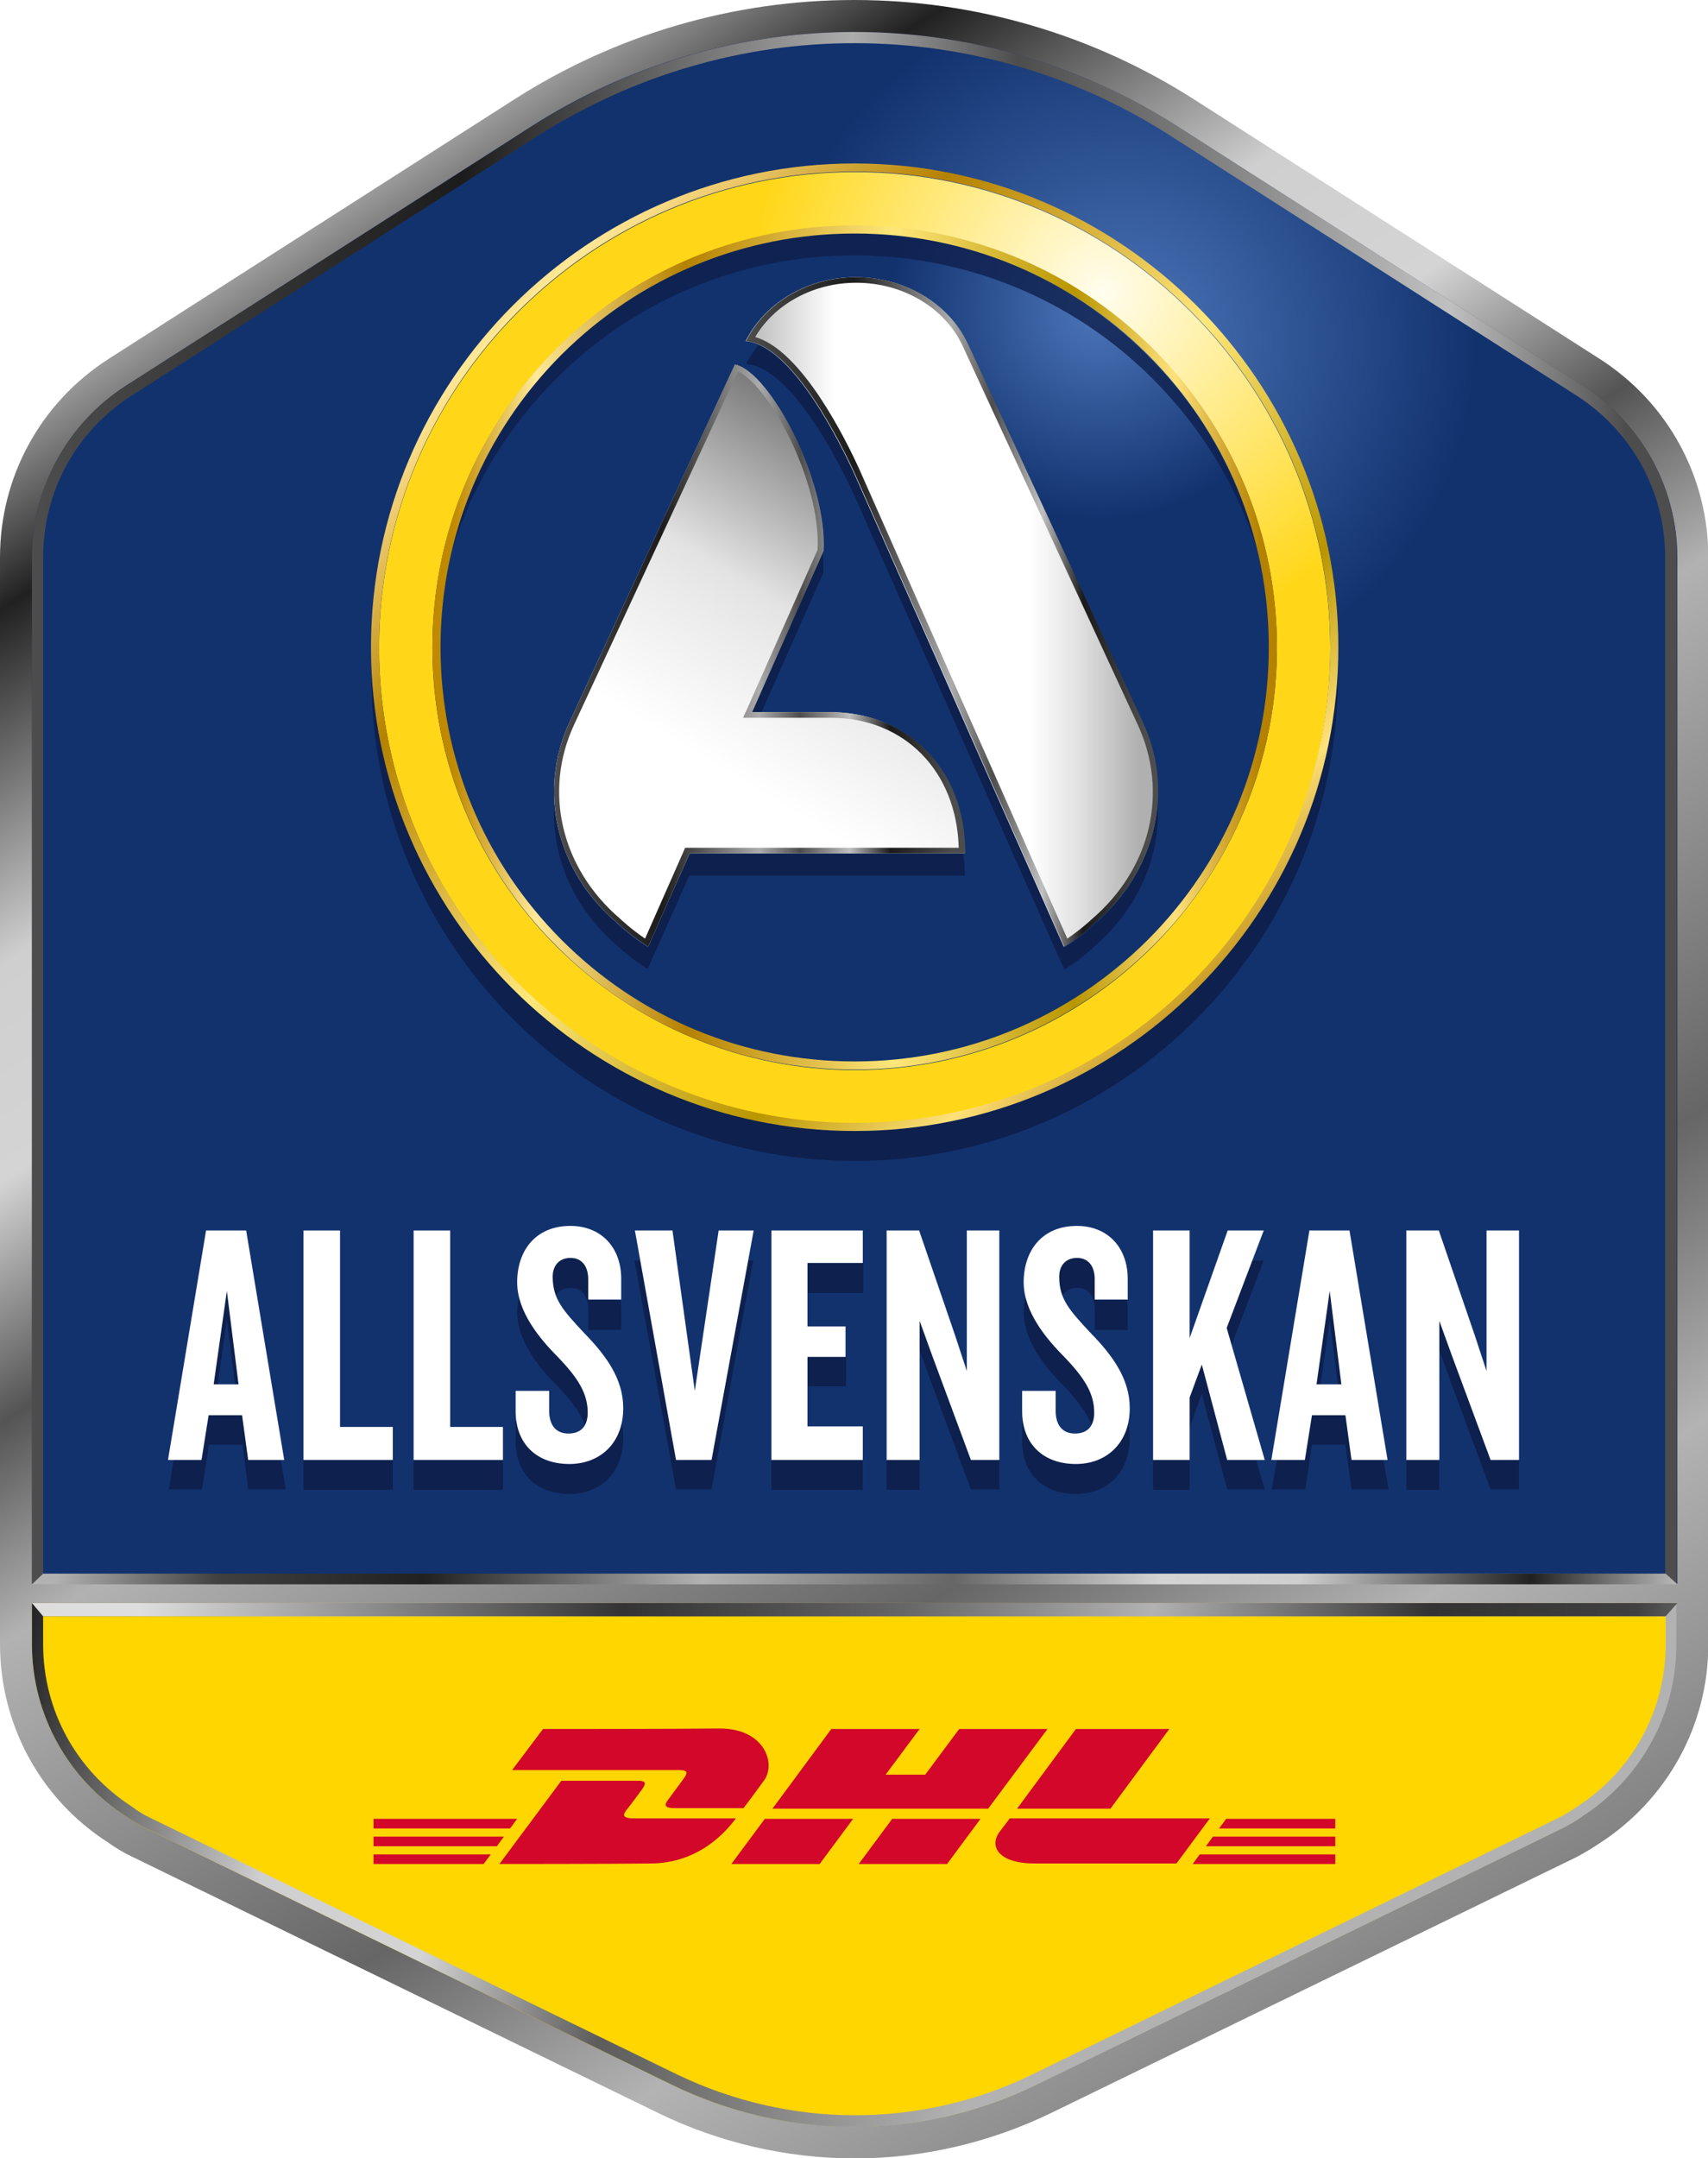
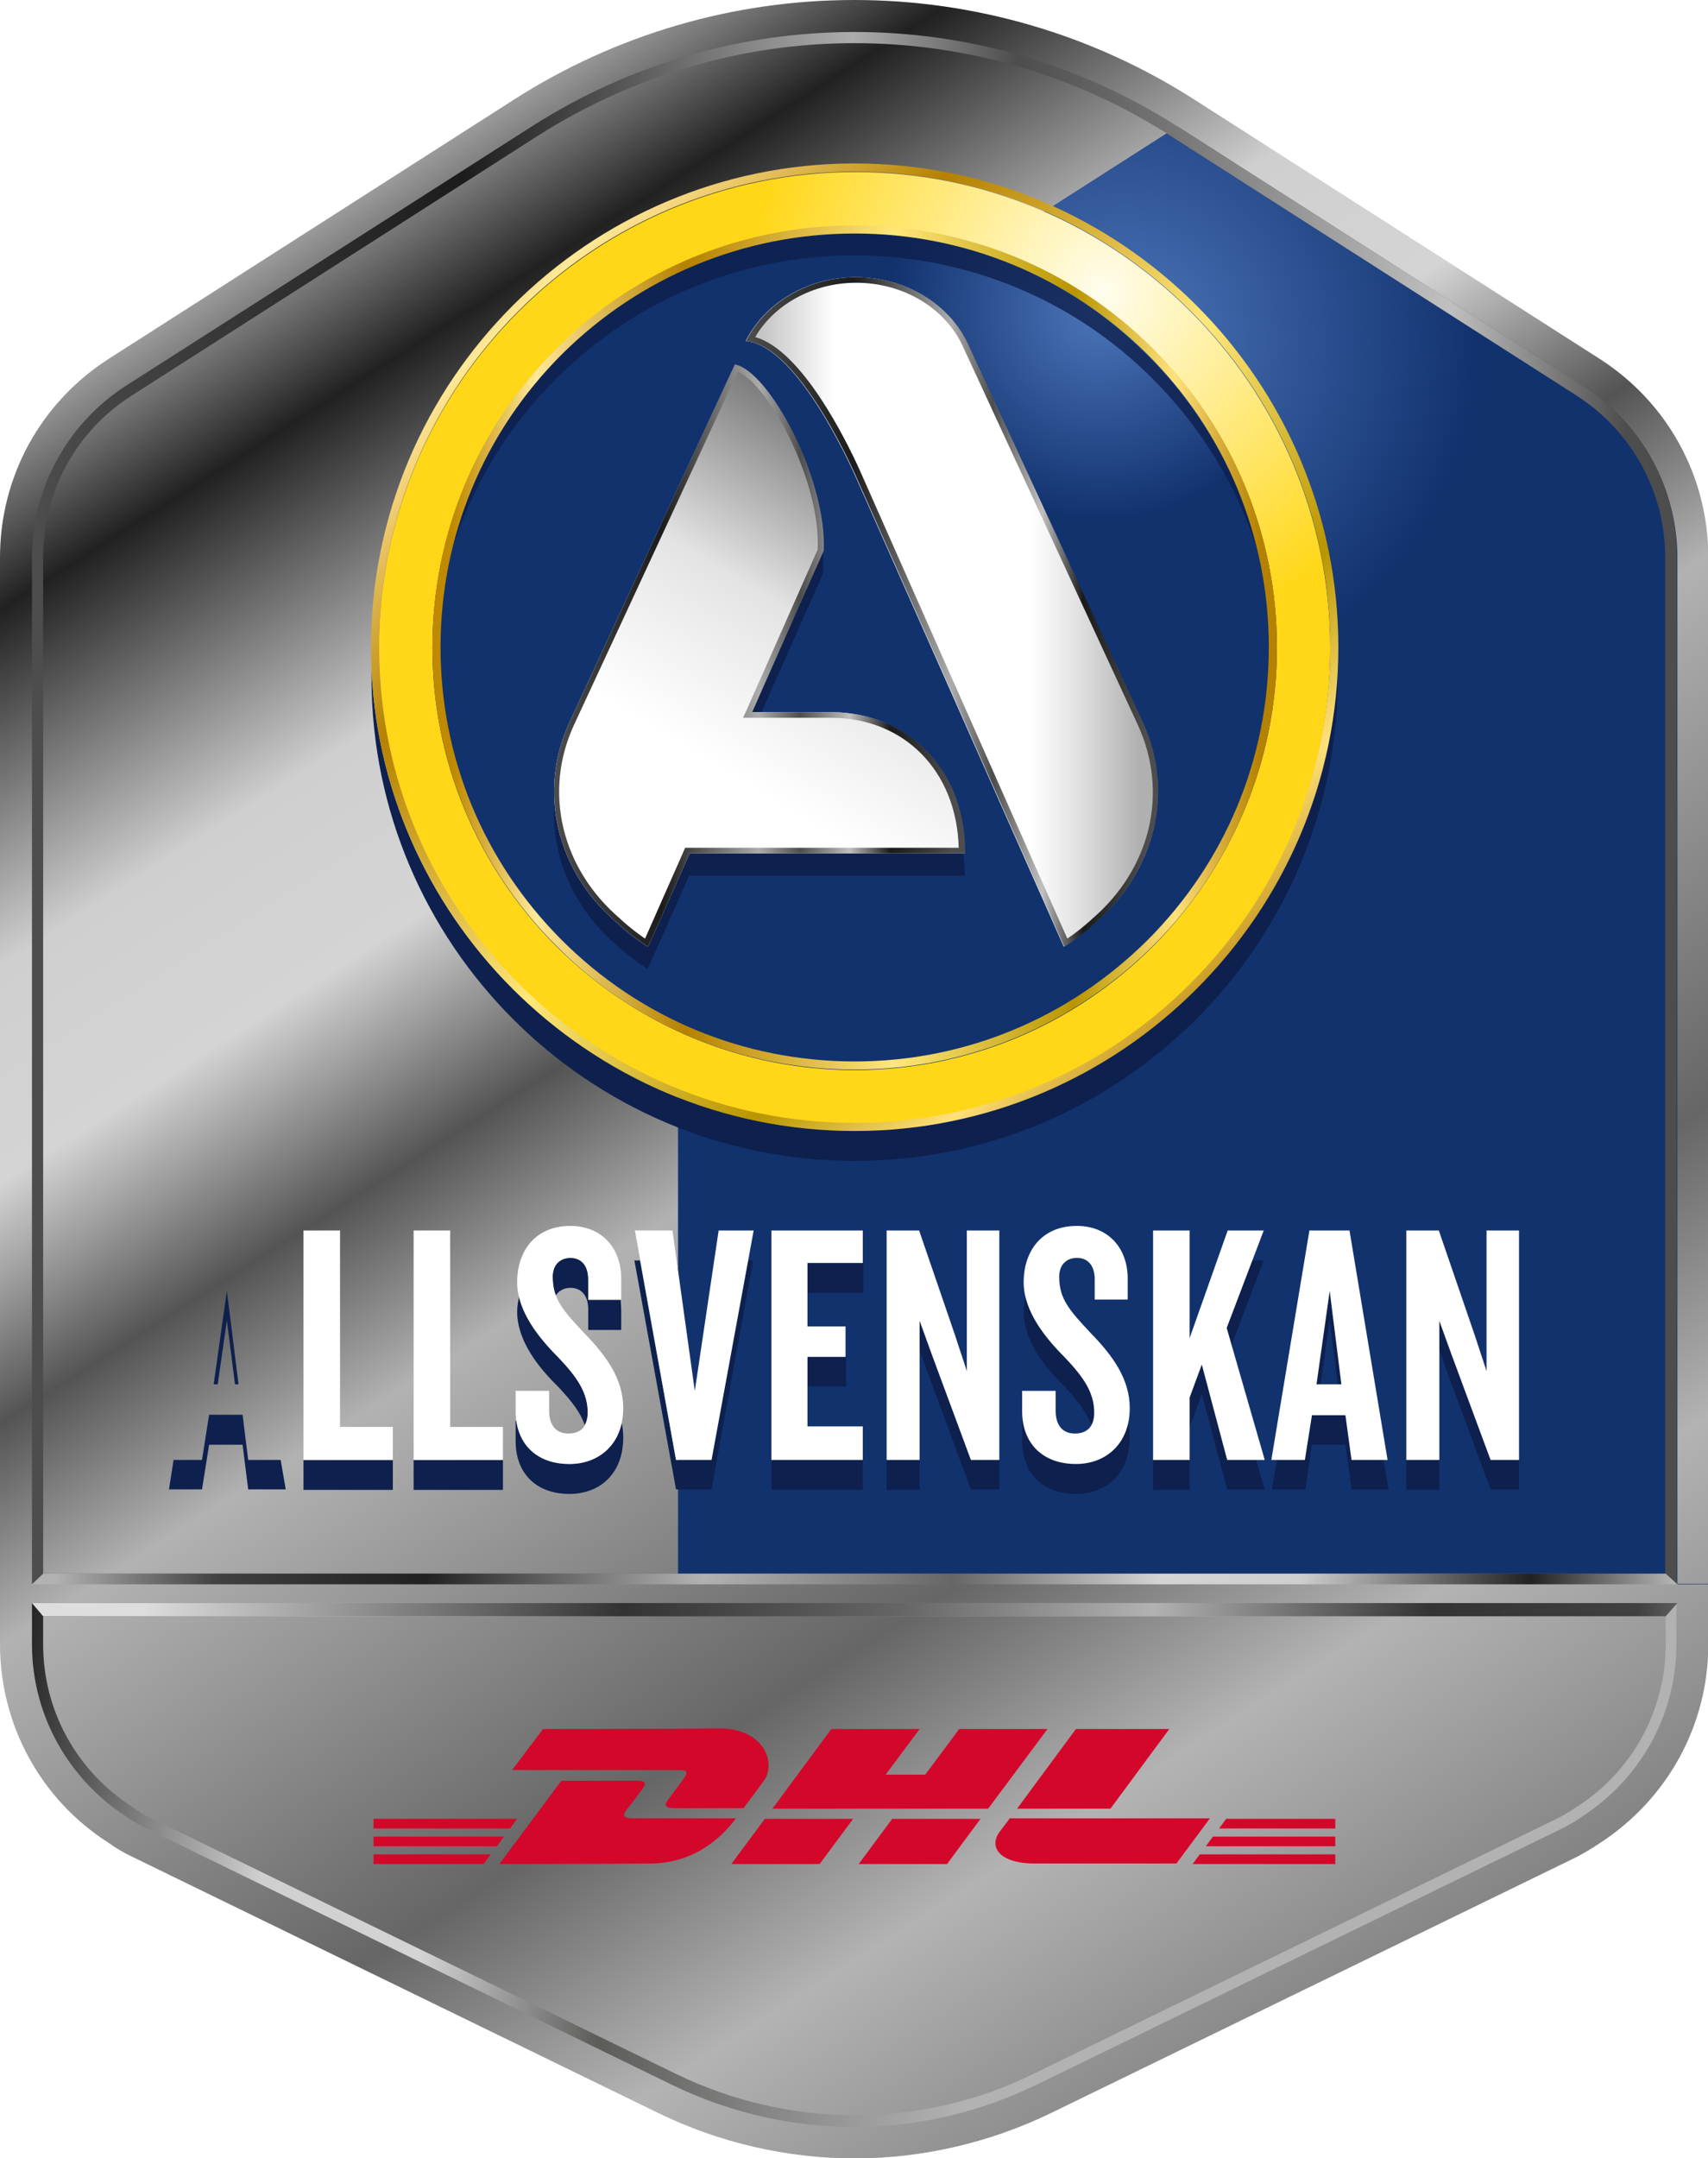
<svg xmlns="http://www.w3.org/2000/svg" xmlns:xlink="http://www.w3.org/1999/xlink" height="353.702" viewBox="0 0 280 353.702" width="280">
  <linearGradient id="a" gradientUnits="userSpaceOnUse" x1="279.86" x2="38.304" y1="391.545" y2="13.144">
    <stop offset="0" stop-color="#808080" />
    <stop offset=".143" stop-color="#b3b3b3" />
    <stop offset=".258" stop-color="#666" />
    <stop offset=".462" stop-color="#b2b2b2" />
    <stop offset=".544" stop-color="#545454" />
    <stop offset=".633" stop-color="#d4d4d4" />
    <stop offset=".713" stop-color="#cfcfcf" />
    <stop offset=".845" stop-color="#212121" />
    <stop offset=".95" stop-color="#dedede" />
  </linearGradient>
  <linearGradient id="b">
    <stop offset="0" stop-color="#4c76ba" />
    <stop offset=".258" stop-color="#12326e" />
  </linearGradient>
  <radialGradient id="c" cx="221.612" cy="67.139" gradientUnits="userSpaceOnUse" r="268.465" xlink:href="#b" />
  <linearGradient id="d" gradientUnits="userSpaceOnUse" x1="354.865" x2="-59.382" y1="389.468" y2="305.941">
    <stop offset="0" stop-color="#b2b2b2" />
    <stop offset=".371" stop-color="#b2b2b2" />
    <stop offset=".544" stop-color="#5c5c5b" />
    <stop offset=".633" stop-color="#d4d4d4" />
    <stop offset=".713" stop-color="#cfcfcf" />
    <stop offset=".845" stop-color="#212121" />
    <stop offset=".95" stop-color="#dedede" />
  </linearGradient>
  <linearGradient id="e" gradientUnits="userSpaceOnUse" x1="6.281" x2="330.452" y1="159.176" y2="159.176">
    <stop offset="0" stop-color="#4d4d4d" />
    <stop offset=".262" stop-color="#1c1c1c" />
    <stop offset=".499" stop-color="#acacac" />
    <stop offset=".599" stop-color="#4d4d4d" />
    <stop offset=".862" stop-color="#c0c0c0" />
    <stop offset=".969" stop-color="#4d4d4d" />
  </linearGradient>
  <linearGradient id="f" gradientUnits="userSpaceOnUse" x1="11.551" x2="353.987" y1="299.455" y2="324.918">
    <stop offset="0" stop-color="#b2b2b2" />
    <stop offset=".094" stop-color="#404040" />
    <stop offset=".212" stop-color="#212121" />
    <stop offset=".371" stop-color="#b2b2b2" />
    <stop offset=".514" stop-color="#666" />
    <stop offset=".633" stop-color="#d4d4d4" />
    <stop offset=".713" stop-color="#cfcfcf" />
    <stop offset=".845" stop-color="#212121" />
    <stop offset=".95" stop-color="#dedede" />
  </linearGradient>
  <linearGradient id="g" gradientUnits="userSpaceOnUse" x1="11.392" x2="353.828" y1="305.369" y2="330.832">
    <stop offset=".05" stop-color="#dedede" />
    <stop offset=".326" stop-color="#333" />
    <stop offset=".486" stop-color="#666" />
    <stop offset=".629" stop-color="#b2b2b2" />
    <stop offset=".788" stop-color="#333" />
    <stop offset=".906" stop-color="#404040" />
    <stop offset="1" stop-color="#b2b2b2" />
  </linearGradient>
  <radialGradient id="h" cx="216.671" cy="60.884" gradientUnits="userSpaceOnUse" r="160.488" xlink:href="#b" />
  <linearGradient id="i" gradientUnits="userSpaceOnUse" x1="146.971" x2="228.154" y1="120.565" y2="120.565">
    <stop offset=".037" stop-color="#c4c4c4" />
    <stop offset=".214" stop-color="#fff" />
    <stop offset=".349" stop-color="#fff" />
    <stop offset=".689" stop-color="#fff" />
    <stop offset=".801" stop-color="#e3e3e3" />
    <stop offset=".955" stop-color="#b0b0b0" />
  </linearGradient>
  <linearGradient id="j" gradientUnits="userSpaceOnUse" x1="146.79" x2="195.61" y1="154.276" y2="73.289">
    <stop offset="0" stop-color="#fff" />
    <stop offset=".264" stop-color="#ebebeb" />
    <stop offset=".357" stop-color="#e3e3e3" />
    <stop offset=".819" stop-color="#646363" />
  </linearGradient>
  <linearGradient id="k">
    <stop offset="0" stop-color="#4d4d4d" />
    <stop offset=".262" stop-color="#1c1c1c" />
    <stop offset=".499" stop-color="#acacac" />
    <stop offset=".599" stop-color="#4d4d4d" />
    <stop offset=".719" stop-color="#c0c0c0" />
    <stop offset=".819" stop-color="#1a1a1a" />
    <stop offset=".969" stop-color="#4d4d4d" />
  </linearGradient>
  <linearGradient id="l" gradientUnits="userSpaceOnUse" x1="146.971" x2="228.154" xlink:href="#k" y1="120.565" y2="120.565" />
  <linearGradient id="m" gradientUnits="userSpaceOnUse" x1="109.187" x2="190.114" xlink:href="#k" y1="129.191" y2="129.191" />
  <radialGradient id="n" cx="217.333" cy="57.374" gradientUnits="userSpaceOnUse" r="108.192">
    <stop offset="0" stop-color="#fffdee" />
    <stop offset=".64" stop-color="#ffd718" />
  </radialGradient>
  <linearGradient id="o" gradientUnits="userSpaceOnUse" x1="85.162" x2="251.57" y1="127.538" y2="127.538">
    <stop offset=".024" stop-color="#bf8900" />
    <stop offset=".122" stop-color="#ffe897" />
    <stop offset=".3" stop-color="#b58100" />
    <stop offset=".547" stop-color="#ffe77a" />
    <stop offset=".76" stop-color="#b99500" />
    <stop offset=".879" stop-color="#ffe17b" />
    <stop offset=".98" stop-color="#b58100" />
  </linearGradient>
  <linearGradient id="p" gradientUnits="userSpaceOnUse" x1="82.543" x2="243.868" y1="41.694" y2="203.019">
    <stop offset=".024" stop-color="#bf8900" />
    <stop offset=".122" stop-color="#ffe897" />
    <stop offset=".161" stop-color="#f1cf74" />
    <stop offset=".3" stop-color="#b58100" />
    <stop offset=".547" stop-color="#ffe77a" />
    <stop offset=".76" stop-color="#b99500" />
    <stop offset=".879" stop-color="#ffe17b" />
    <stop offset=".98" stop-color="#b58100" />
  </linearGradient>
  <g transform="scale(.832)">
    <path d="m168.4 425.2c-13.3 0-26.7-3.1-38.6-8.9l-103.9-50.6c-1.5-.7-3-1.6-4.7-2.8-13.2-8.5-21.2-23.1-21.2-39v-214.1c0-15.9 8-30.5 21.4-39.1l79.9-51.1c20-12.8 43.2-19.6 67-19.6 23.8 0 47 6.8 67 19.6l79.9 51.1c13.4 8.6 21.4 23.2 21.4 39.1v214.1c0 15.9-8 30.5-21.4 39.2-1.5 1-3 1.9-4.5 2.7l-103.7 50.5c-12 5.8-25.3 8.9-38.6 8.9z" fill="url(#a)" />
-     <path d="m330.5 312.1c0-44.9 0-202.2 0-202.2 0-13.7-7-26.4-18.5-33.8l-80-51.2c-38.8-24.8-88.5-24.8-127.3 0l-79.9 51.1c-11.5 7.4-18.5 20.2-18.5 33.8 0 0 0 157.3 0 202.2h324.2z" fill="url(#c)" />
-     <path d="m6.3 315.8c0 3.6 0 8 0 8.1 0 14.2 7.4 26.7 18.5 33.9 1.2.9 2.5 1.6 3.8 2.3l103.8 50.6c22.6 11 49.1 11 71.7 0l103.8-50.6c1.3-.7 2.6-1.4 3.8-2.3 11.1-7.2 18.5-19.6 18.5-33.9 0-.1 0-4.5 0-8.1z" fill="#ffd600" />
+     <path d="m330.5 312.1c0-44.9 0-202.2 0-202.2 0-13.7-7-26.4-18.5-33.8l-80-51.2l-79.9 51.1c-11.5 7.4-18.5 20.2-18.5 33.8 0 0 0 157.3 0 202.2h324.2z" fill="url(#c)" />
    <path d="m328.2 315.8h-319.7-2.2c0 3.6 0 8 0 8.1 0 14.2 7.4 26.7 18.5 33.9 1.2.9 2.5 1.6 3.8 2.3l103.8 50.6c11.3 5.5 23.6 8.3 35.9 8.3 12.3 0 24.5-2.8 35.9-8.3l103.8-50.6c1.3-.7 2.6-1.4 3.8-2.3 11.1-7.2 18.5-19.6 18.5-33.9 0-.1 0-4.5 0-8.1zm0 8.1c0 13-6.5 25-17.6 32.1-1.3.9-2.5 1.6-3.5 2.1l-103.8 50.6c-10.8 5.3-22.9 8-34.9 8-12 0-24.1-2.8-34.9-8l-103.9-50.6c-1.1-.5-2.3-1.2-3.6-2.2-11-7.1-17.5-19-17.5-32v-5.5h319.7z" fill="url(#d)" />
    <path d="m311.9 76l-79.9-51.1c-19.4-12.4-41.5-18.6-63.6-18.6-22.1 0-44.2 6.2-63.6 18.6l-80 51.1c-11.5 7.4-18.5 20.2-18.5 33.8 0 0 0 157.3 0 202.2h2.2 319.7 2.2c0-44.9 0-202.2 0-202.2.1-13.6-6.9-26.4-18.5-33.8zm16.3 234h-319.7v-200.2c0-13 6.5-24.9 17.5-31.9l79.9-51.1c18.7-11.9 40.3-18.3 62.4-18.3 22.2 0 43.8 6.3 62.4 18.3l79.9 51.1c10.9 7 17.5 18.9 17.5 31.9v200.2z" fill="url(#e)" />
    <path d="m227.2 74.7c9.5 9.5 16.4 20.9 20.4 33.3-3.6-14.4-10.9-27.5-21.6-38.1-15.3-15.4-35.8-23.9-57.6-23.9-21.8 0-42.3 8.5-57.7 23.8-10.7 10.7-18 23.8-21.5 38.1 4-12.4 10.9-23.8 20.4-33.3 32.4-32.4 85.2-32.4 117.6.1z" fill="#0e204d" />
    <path d="m168.4 222.8c-51 0-92.8-40.3-95.2-90.7 0 .5 0 .9 0 1.4 0 52.5 42.7 95.2 95.2 95.2 52.5 0 95.2-42.7 95.2-95.2 0-.5 0-.9 0-1.4-2.4 50.4-44.2 90.7-95.2 90.7z" fill="#0e204d" />
    <polygon fill="url(#f)" points="328.2 310 330.5 312.1 6.3 312.1 8.5 310" />
    <polygon fill="url(#g)" points="328.2 318.4 330.5 315.8 6.3 315.8 8.5 318.4" />
    <polygon fill="#0e204d" points="44.7 260.1 46.3 272.7 47 272.7 44.7 254.3 42.1 272.7 42.9 272.7" />
    <polygon fill="#0e204d" points="48.9 293.4 56.3 293.4 55.3 287.6 48.9 287.6 47.8 278.7 41.2 278.7 39.8 287.6 34.2 287.6 33.3 293.4 39.8 293.4 41.2 284.6 47.8 284.6" />
    <rect fill="#0e204d" height="5.9" width="17.6" x="59.8" y="287.6" />
    <rect fill="#0e204d" height="5.9" width="17.6" x="81.5" y="287.6" />
    <path d="m115.2 280.7c.4-.7.6-1.5.6-2.5 0-3.9-2-6.9-5.8-10.9-3.1-3.1-6.6-7.3-7.7-12-.2 1-.4 2-.4 3.1 0 5.8 4.3 11.1 8.1 14.8 2.7 2.9 4.4 5.1 5.2 7.5z" fill="#0e204d" />
    <path d="m115.9 252c0-2.5-1.2-4.2-3.5-4.2-2.1 0-3.5 1.4-3.5 3.7 0 1.4.2 2.6.6 3.7.6-.9 1.6-1.5 2.9-1.5 2.3 0 3.5 1.7 3.5 4.2v4.1h6.5v-4.1c0-.6-.1-1.2-.1-1.8h-6.4z" fill="#0e204d" />
    <path d="m112.2 288.4c-5.8 0-9.7-3.2-10.4-8.5h-.2v4c0 6.4 4.1 10.4 10.6 10.4 5.9 0 10.6-3.9 10.6-11.1 0-1-.1-2-.3-2.9-1.1 5.2-5.3 8.1-10.3 8.1z" fill="#0e204d" />
    <polygon fill="#0e204d" points="140.2 287.6 133.2 287.6 126.1 248.3 125 248.3 133.2 293.4 140.2 293.4 148.4 248.3 147.4 248.3" />
    <rect fill="#0e204d" height="5.9" width="18" x="152" y="287.6" />
    <rect fill="#0e204d" height="5.9" width="7.5" x="159.2" y="267.2" />
    <rect fill="#0e204d" height="5.9" width="10.9" x="159.2" y="248.8" />
    <rect fill="#0e204d" height="5.9" width="6.5" x="174.7" y="287.6" />
    <polygon fill="#0e204d" points="181.2 260.2 181.2 266 183.7 272.9 191.3 293.4 196.9 293.4 196.9 287.6 191.3 287.6 183.7 267.1" />
-     <path d="m215.7 252c0-2.5-1.2-4.2-3.5-4.2-2.1 0-3.5 1.4-3.5 3.7 0 1.4.2 2.6.6 3.7.6-.9 1.6-1.5 2.9-1.5 2.3 0 3.5 1.7 3.5 4.2v4.1h6.5v-4.1c0-.6-.1-1.2-.1-1.8h-6.4z" fill="#0e204d" />
    <path d="m212 288.4c-5.8 0-9.7-3.2-10.4-8.5h-.2v4c0 6.4 4.1 10.4 10.6 10.4 5.9 0 10.6-3.9 10.6-11.1 0-1-.1-2-.3-2.9-1.2 5.2-5.3 8.1-10.3 8.1z" fill="#0e204d" />
    <path d="m215 280.7c.4-.7.6-1.5.6-2.5 0-3.9-2-6.9-5.8-10.9-3.1-3.1-6.6-7.3-7.7-12-.2 1-.4 2-.4 3.1 0 5.8 4.3 11.1 8.1 14.8 2.6 2.9 4.4 5.1 5.2 7.5z" fill="#0e204d" />
    <rect fill="#0e204d" height="5.9" width="7.2" x="227.2" y="287.6" />
    <polygon fill="#0e204d" points="241.7 261.6 242.7 264.9 249 248.3 246.7 248.3" />
    <polygon fill="#0e204d" points="236.8 268.8 234.4 275.3 234.4 281.2 236.8 274.6 241.8 293.4 249.2 293.4 247.5 287.6 241.8 287.6" />
    <polygon fill="#0e204d" points="266.3 293.4 273.6 293.4 272.6 287.6 266.3 287.6 265.1 278.7 258.5 278.7 257.2 287.6 251.6 287.6 250.6 293.4 257.2 293.4 258.5 284.6 265.1 284.6" />
    <polygon fill="#0e204d" points="262 260.1 263.6 272.7 264.3 272.7 262 254.3 259.4 272.7 260.2 272.7" />
    <rect fill="#0e204d" height="5.9" width="6.5" x="277.1" y="287.6" />
    <polygon fill="#0e204d" points="283.6 260.2 283.6 266 286.1 272.9 293.7 293.4 299.3 293.4 299.3 287.6 293.7 287.6 286.1 267.1" />
-     <path d="m48.9 287.6l-1.2-8.8h-6.6l-1.4 8.8h-6.6l7.5-45.2h7.9l7.5 45.2zm-4.2-33.3l-2.6 18.4h4.9z" fill="#fff" />
    <path d="m59.8 287.6v-45.2h7.2v38.7h10.4v6.5z" fill="#fff" />
    <path d="m81.5 287.6v-45.2h7.2v38.7h10.4v6.5z" fill="#fff" />
    <path d="m112.2 288.4c-6.5 0-10.6-4-10.6-10.4v-4h6.6v3.9c0 2.8 1.3 4.5 3.8 4.5 2.6 0 3.8-1.6 3.8-4.1 0-3.9-2-6.9-5.8-10.9-3.7-3.7-8.1-9-8.1-14.8 0-6.1 3.5-11.1 10.5-11.1 6 0 10 4.2 10 10.4v4.1h-6.5v-4c0-2.5-1.2-4.2-3.5-4.2-2.1 0-3.5 1.4-3.5 3.7 0 4.4 2 6.6 6.2 11.1 4.4 4.5 7.7 9.1 7.7 14.8 0 7-4.7 11-10.6 11z" fill="#fff" />
    <path d="m140.2 287.6h-7l-8.1-45.2h7.4l4.4 31.6 4.7-31.6h6.9z" fill="#fff" />
    <path d="m152 287.6v-45.2h18v6.4h-10.9v12.5h7.5v6h-7.5v13.7h10.9v6.6z" fill="#fff" />
    <path d="m191.3 287.6l-7.6-20.5-2.5-6.9v27.4h-6.5v-45.2h6.4l7.1 20.7 2.3 7v-27.7h6.4v45.2z" fill="#fff" />
    <path d="m212 288.4c-6.5 0-10.6-4-10.6-10.4v-4h6.6v3.9c0 2.8 1.3 4.5 3.8 4.5 2.6 0 3.8-1.6 3.8-4.1 0-3.9-2-6.9-5.8-10.9-3.7-3.7-8.1-9-8.1-14.8 0-6.1 3.5-11.1 10.5-11.1 6 0 10 4.2 10 10.4v4.1h-6.5v-4c0-2.5-1.2-4.2-3.5-4.2-2.1 0-3.5 1.4-3.5 3.7 0 4.4 2 6.6 6.2 11.1 4.4 4.5 7.7 9.1 7.7 14.8 0 7-4.7 11-10.6 11z" fill="#fff" />
    <path d="m241.8 287.6l-5-18.8-2.4 6.5v12.3h-7.2v-45.2h7.2v21.2l7.5-21.2h7.1l-7.3 19.2 7.5 26z" fill="#fff" />
    <path d="m266.3 287.6l-1.2-8.8h-6.6l-1.4 8.8h-6.6l7.5-45.2h7.9l7.5 45.2zm-4.3-33.3l-2.6 18.4h4.9z" fill="#fff" />
    <path d="m293.7 287.6l-7.6-20.5-2.5-6.9v27.4h-6.5v-45.2h6.4l7.1 20.7 2.3 7v-27.7h6.4v45.2z" fill="#fff" />
    <polygon fill="#d3072a" points="73.6 363.7 73.6 361.8 99.3 361.8 97.9 363.7" />
    <polygon fill="#d3072a" points="73.6 360.2 73.6 358.3 101.9 358.3 100.5 360.2" />
    <polygon fill="#d3072a" points="73.6 367.2 73.6 365.3 96.7 365.3 95.3 367.2" />
    <polygon fill="#d3072a" points="263.1 361.8 263.1 363.7 237.6 363.7 239 361.8" />
    <polygon fill="#d3072a" points="263.1 365.3 263.1 367.2 235 367.2 236.4 365.3" />
    <polygon fill="#d3072a" points="240.2 360.2 241.6 358.3 263.1 358.3 263.1 360.2" />
    <path d="m98.4 367.2l12.2-16.4c0 0 13.5 0 15.1 0 1.7 0 1.6.6.8 1.7-.8 1.1-2.2 3-3.1 4.1-.4.6-1.2 1.6 1.4 1.6 2.7 0 20.2 0 20.2 0-1.7 2.3-7.1 8.9-16.9 8.9-7.9.1-29.7.1-29.7.1z" fill="#d3072a" />
    <path d="m168.1 358.3l-6.6 8.9h-17.4c0 0 6.6-8.9 6.6-8.9z" fill="#d3072a" />
    <path d="m193.2 358.3l-6.6 8.9h-17.4c0 0 6.6-8.9 6.6-8.9z" fill="#d3072a" />
    <path d="m198.9 358.3c0 0-1.3 1.7-1.9 2.5-2.2 2.9-.3 6.3 6.9 6.3 8.2 0 27.9 0 27.9 0l6.6-8.9h-39.5z" fill="#d3072a" />
    <path d="m107 340.6l-6.1 8.1c0 0 31.4 0 33 0 1.7 0 1.6.6.8 1.7-.8 1.1-2.2 3-3.1 4.2-.4.6-1.2 1.6 1.4 1.6 2.7 0 13.5 0 13.5 0 0 0 2.2-2.9 4-5.4 2.5-3.3.2-10.3-8.7-10.3-7.9.1-34.8.1-34.8.1z" fill="#d3072a" />
    <polygon fill="#d3072a" points="163.8 340.6 181.2 340.6 174.5 349.6 182.3 349.6 189 340.6 206.4 340.6 194.7 356.3 152.2 356.3" />
    <path d="m230.4 340.6l-11.6 15.7h-18.4c0 0 11.6-15.7 11.6-15.7z" fill="#d3072a" />
    <path d="m168.4 210.9c-22.2 0-43.1-8.7-58.9-24.4-15.7-15.7-24.4-36.6-24.4-58.9 0-22.2 8.7-43.1 24.4-58.9 15.7-15.7 36.6-24.3 58.9-24.3 22.3 0 43.2 8.6 58.9 24.3 15.7 15.7 24.4 36.6 24.4 58.9 0 22.2-8.7 43.2-24.4 58.9-15.7 15.8-36.6 24.4-58.9 24.4z" fill="url(#h)" />
    <path d="m227.2 74.7c9.5 9.5 16.4 20.9 20.4 33.3-3.6-14.4-10.9-27.5-21.6-38.1-15.3-15.4-35.8-23.9-57.6-23.9-21.8 0-42.3 8.5-57.7 23.8-10.7 10.7-18 23.8-21.5 38.1 4-12.4 10.9-23.8 20.4-33.3 32.4-32.4 85.2-32.4 117.6.1z" fill="#0e204d" opacity=".8" />
    <path d="m150 140.4l12.2-27.5c.1-1.3 0-2.7-.1-4.1l-14 31.6z" fill="#0e204d" />
    <path d="m135.8 168.1l-5.7 12.8-2.5 5.7c-3.6-2.2-6.1-4.7-6.1-4.7-3.7-3.2-6.7-6.9-8.7-10.9-.4-.8-.8-1.6-1.1-2.5-.7-1.7-1.2-3.4-1.7-5.1-.2-.9-.4-1.7-.5-2.6-.1-.8-.2-1.7-.3-2.5-.6 10.3 3.7 20.5 12.3 27.9 0 0 2.5 2.4 6.1 4.7l8.2-18.4h54.3c0-1.5-.1-2.9-.3-4.3h-54z" fill="#0e204d" />
-     <path d="m228.1 158.3c-.2 2.6-.7 5.2-1.5 7.7-.6 1.7-1.2 3.4-2.1 5-.4.8-.9 1.6-1.3 2.4-1.9 3.1-4.4 6-7.4 8.6 0 0-.6.6-1.7 1.5-.5.4-1.2 1-1.9 1.5-.7.5-1.6 1.1-2.5 1.7l-41.5-93.7c-.1-.3-.3-.7-.5-1.1-.4-.8-.9-1.8-1.5-3-.6-1.2-1.3-2.5-2-3.8-.4-.7-.8-1.4-1.2-2.1-3.6-6.2-8.6-12.9-13.6-15-.9 1.2-1.8 2.4-2.4 3.7 9.3.7 19 20.9 21.2 25.6l41.5 93.7c3.6-2.2 6.1-4.7 6.1-4.7 8.6-7.5 12.9-17.7 12.3-28z" fill="#0e204d" />
    <path d="m225.1 142.3l-34.5-74.6c-3.7-7.9-12.3-13.1-22-13.1-9.4 0-17.9 5-21.7 12.6 9.3.7 19 20.9 21.2 25.6l41.5 93.7c3.6-2.2 6.1-4.7 6.1-4.7 12-10.1 15.7-25.8 9.4-39.5z" fill="url(#i)" />
    <path d="m190.1 168.1c0-17.1-11.8-27.8-26.4-27.8h-15.6l14.1-31.8c.8-13.8-10.6-35.4-17.4-36.7l-32.6 70.5c-6.3 13.6-2.6 29.3 9.4 39.5 0 0 2.5 2.4 6.1 4.7l8.2-18.4z" fill="url(#j)" />
    <path d="m168.7 55.7c9.2 0 17.5 4.9 21 12.5l34.5 74.6c6.1 13.3 2.6 28.3-9.1 38.3 0 0-2 1.9-4.8 3.8l-41-92.5c-2.6-5.7-11.3-23.4-20.5-26 3.8-6.5 11.5-10.7 19.9-10.7m0-1.1c-9.4 0-17.9 5-21.7 12.6 9.3.7 19 20.9 21.2 25.6l41.5 93.7c3.6-2.2 6.1-4.7 6.1-4.7 11.9-10.2 15.7-25.9 9.4-39.5l-34.5-74.6c-3.7-7.9-12.4-13.1-22-13.1z" fill="url(#l)" />
    <path d="m145.4 73.2c6.1 2.7 16.4 21.7 15.7 35.1l-14 31.6-.7 1.5h1.7 15.6c14.5 0 24.8 10.5 25.2 25.6h-53.2-.7l-.3.7-7.6 17.2c-2.8-1.9-4.8-3.8-4.9-3.9-11.6-9.9-15.2-25-9.1-38.2zm-.6-1.4l-32.6 70.5c-6.3 13.6-2.6 29.3 9.4 39.5 0 0 2.5 2.4 6.1 4.7l8.2-18.4h54.3c0-17.1-11.8-27.8-26.4-27.8h-15.6l14.1-31.8c.7-13.8-10.6-35.3-17.5-36.7z" fill="url(#m)" />
    <path d="m168.4 33.9c-51.6 0-93.7 42-93.7 93.7 0 51.6 42 93.7 93.7 93.7 51.7 0 93.7-42 93.7-93.7-.1-51.7-42.1-93.7-93.7-93.7zm58.8 152.5c-15.7 15.7-36.6 24.4-58.8 24.4-22.2 0-43.1-8.7-58.8-24.4-15.7-15.7-24.4-36.6-24.4-58.8 0-22.2 8.7-43.1 24.4-58.8 16.2-16.2 37.5-24.3 58.8-24.3 21.3 0 42.6 8.1 58.8 24.3 15.7 15.7 24.4 36.6 24.4 58.8 0 22.1-8.7 43-24.4 58.8z" fill="url(#n)" />
    <path d="m168.4 210.7c22.2 0 43.1-8.7 58.8-24.4 15.7-15.7 24.4-36.6 24.4-58.8 0-22.2-8.7-43.1-24.4-58.8-16.2-16.2-37.5-24.3-58.8-24.3-21.3 0-42.6 8.1-58.8 24.3-15.7 15.7-24.4 36.6-24.4 58.8 0 22.2 8.7 43.1 24.4 58.8 15.6 15.8 36.5 24.4 58.8 24.4m0-1.6c-21.8 0-42.3-8.5-57.7-23.9-15.4-15.4-23.9-35.9-23.9-57.7 0-21.8 8.5-42.3 23.9-57.7 15.4-15.3 35.9-23.8 57.7-23.8 21.8 0 42.3 8.5 57.7 23.8 15.4 15.4 23.9 35.9 23.9 57.7 0 21.8-8.5 42.3-23.9 57.7-15.5 15.4-36 23.9-57.7 23.9z" fill="url(#o)" />
    <path d="m168.4 32.2c-52.5 0-95.3 42.8-95.3 95.3 0 52.5 42.8 95.3 95.3 95.3 52.5 0 95.3-42.8 95.3-95.3 0-52.5-42.8-95.3-95.3-95.3zm0 189c-51.6 0-93.7-42-93.7-93.7 0-51.7 42-93.7 93.7-93.7 51.6 0 93.7 42 93.7 93.7-.1 51.7-42.1 93.7-93.7 93.7z" fill="url(#p)" />
  </g>
</svg>